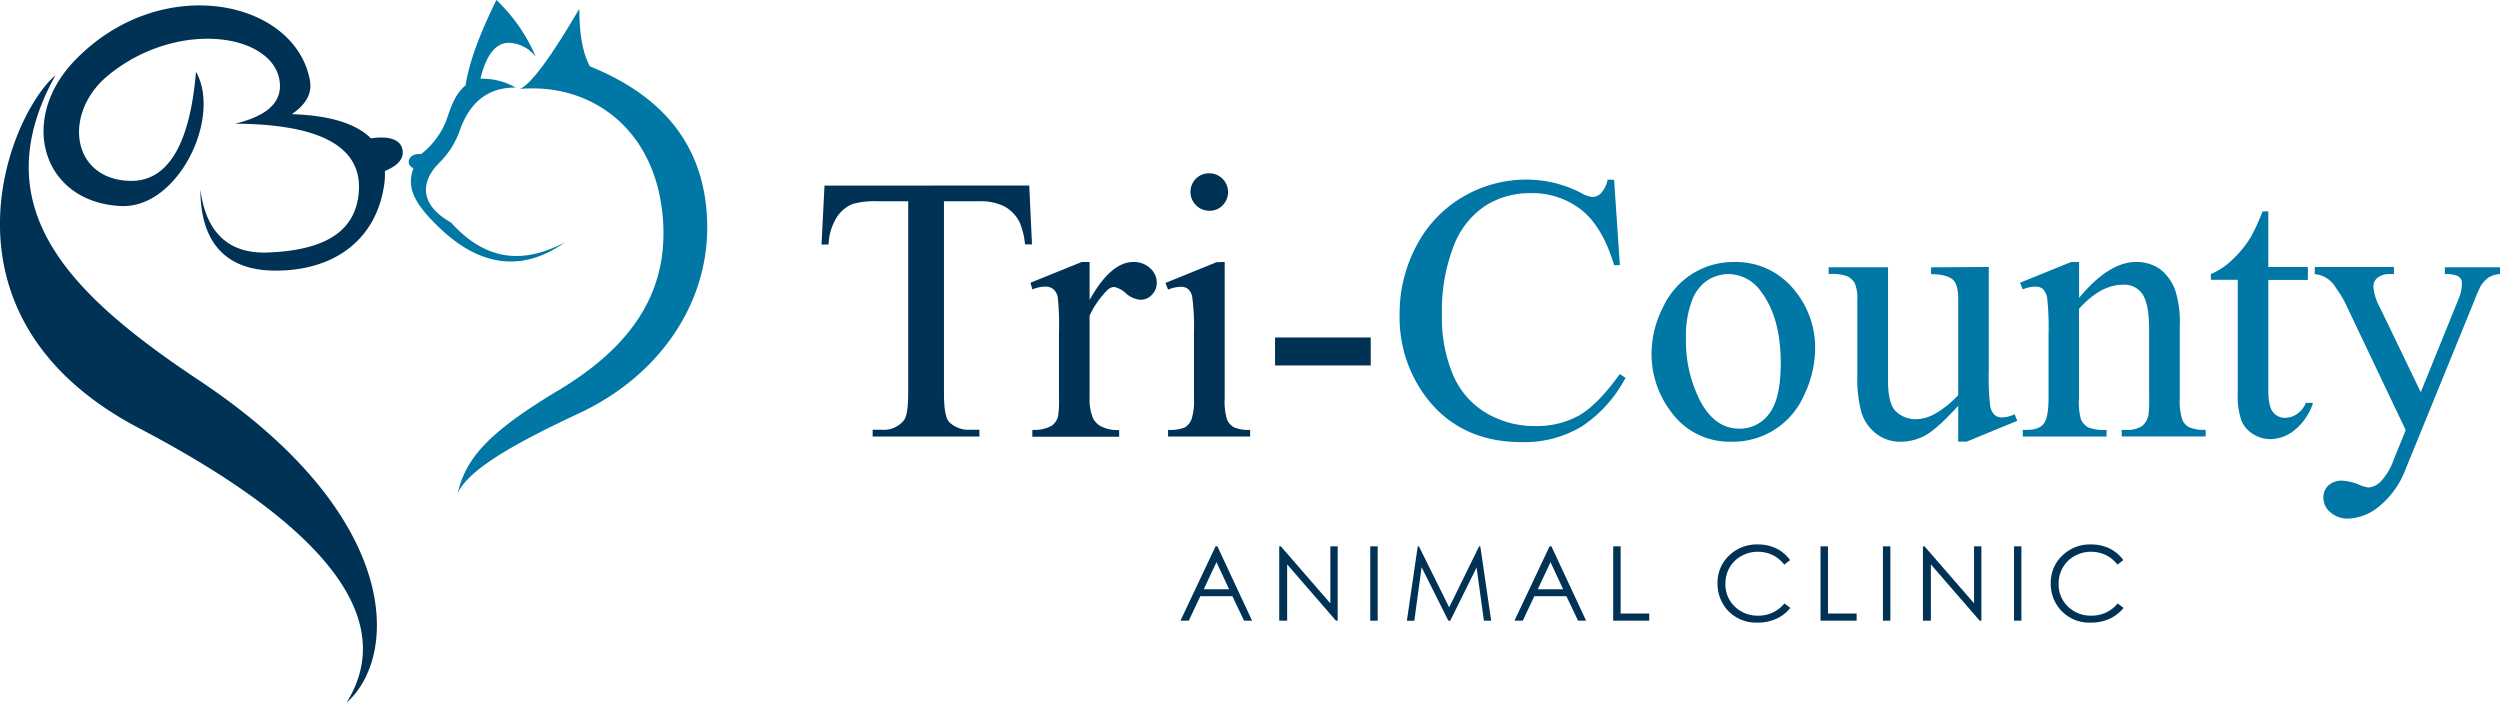
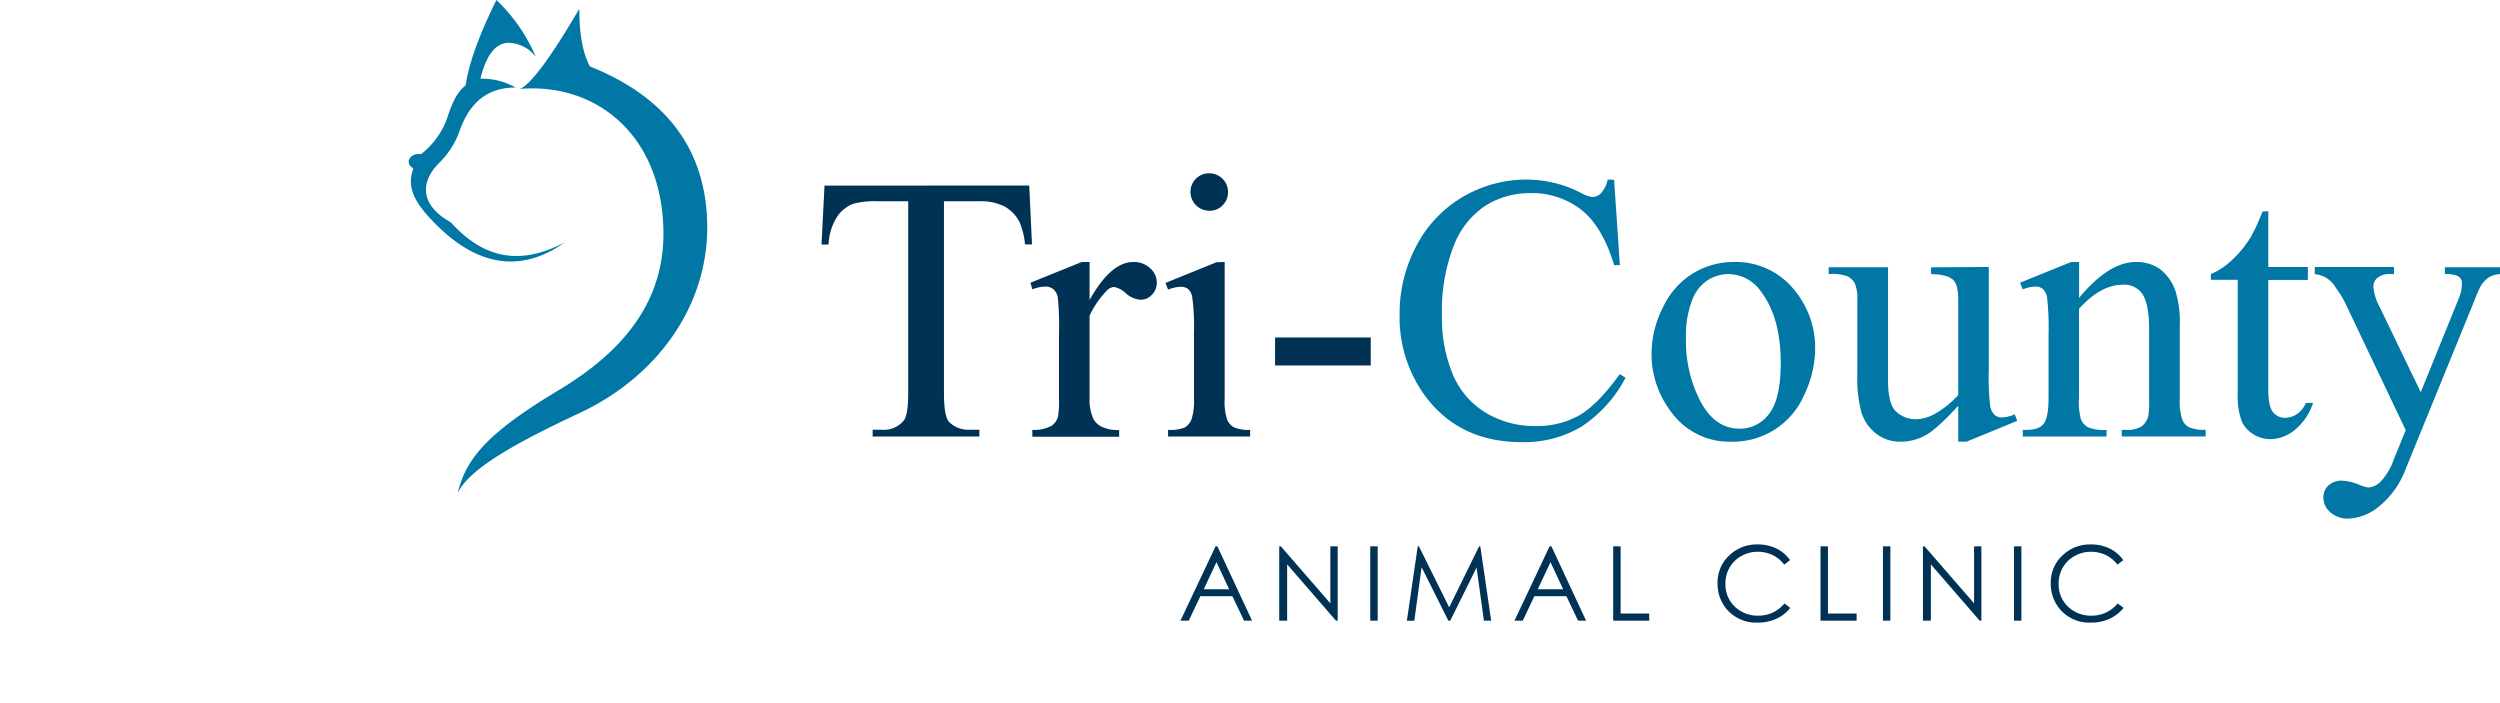
<svg xmlns="http://www.w3.org/2000/svg" id="Layer_2" data-name="Layer 2" viewBox="0 0 460.61 129.47">
  <defs>
    <style>.cls-3{fill:#003256}.cls-4{fill:#0077a4}</style>
  </defs>
-   <path fill="#003256" fill-rule="evenodd" d="M94.18 339.82c-1 11.84-4.47 20.27-12.27 20-10.74-.36-12.3-12.57-3.86-19.47 13-10.6 31-7.56 31.6 1.6.25 3.9-3.13 6.1-8.26 7.34 15.22.08 23.42 4 22.8 12.53-.58 8.06-7.44 10.82-16.67 11.2-7.52.32-11.52-3.89-12.52-11.6 0 8.49 3.59 14.84 13.61 14.94 10.65.1 18.38-5.31 20.13-15.07A14.3 14.3 0 00129 358c1.91-.79 3.39-1.91 3.28-3.56-.17-2.42-2.8-2.91-5.86-2.45-2.69-2.69-7.51-4.23-14.58-4.46 2.32-1.57 3.83-3.58 3.33-6.27-2.75-14.75-27.2-20-43.07-3.87-10.88 11-6.27 26.4 8.27 27.07 10.48.49 18.55-16.18 13.86-24.67zm-25.87.53c-13.74 24.75 3.17 40.72 26.55 56.3 37.55 25 36.65 50.89 27.06 59.32 9.84-15.75-4.7-33-38.14-50.54-39.09-20.43-24.3-57.52-15.47-65.08z" transform="translate(-58.08 -326.5)" />
  <path fill="#0077a4" fill-rule="evenodd" d="M162.29 371.08c-8.27 4.4-15 3.17-21.15-3.61-5.52-3.08-5.91-7.33-1.94-11.16a15.61 15.61 0 003.67-6c1.74-4.72 4.86-7.7 10.21-7.68a12.53 12.53 0 00-6.48-1.63c1-4.16 2.71-6.64 5.28-6.61a6.51 6.51 0 014.93 2.6 31.47 31.47 0 00-7.27-10.49c-2.86 5.82-5 11.23-5.67 15.71-2 1.67-2.71 4-3.6 6.61a14.88 14.88 0 01-4.61 6.08c-2.12-.29-3.13 1.76-1.4 2.61-1.49 3.86.63 7 5 11.16 6.67 6.29 14.48 8.51 23 2.41zm-8.41-28.2c2.09-.89 5.83-6.05 10.94-14.77 0 4.08.44 7.78 1.94 10.62 14.93 6 21.48 16.16 21.62 29.34.15 14.6-9 27.74-23.56 34.55-11.26 5.27-20.37 10.21-22.42 14.77 1.47-6.12 5-10.86 18.62-19 12-7.22 19.73-16.51 19.28-30-.58-17.39-12.68-26.66-26.42-25.51z" transform="translate(-58.08 -326.5)" />
-   <path d="M247.71 360.68l.51 10.85h-1.29a13.31 13.31 0 00-1-4.09 6.85 6.85 0 00-2.81-2.92 9.87 9.87 0 00-4.62-.94H232v35.33c0 2.84.31 4.62.93 5.32a5.09 5.09 0 004 1.44h1.6v1.26h-19.67v-1.26h1.64a4.71 4.71 0 004.16-1.78q.75-1.09.75-5v-35.31h-5.56a15.47 15.47 0 00-4.61.48 6.29 6.29 0 00-3 2.49 10.12 10.12 0 00-1.5 5h-1.3l.55-10.85zM258.83 374.77v7q3.92-7 8.05-7a4.39 4.39 0 013.1 1.14 3.5 3.5 0 011.23 2.64 3.12 3.12 0 01-.89 2.25 2.82 2.82 0 01-2.11.93 4.54 4.54 0 01-2.68-1.18 4.38 4.38 0 00-2.2-1.18 2.05 2.05 0 00-1.33.68 16.57 16.57 0 00-3.17 4.61v15a9.31 9.31 0 00.64 3.92 3.52 3.52 0 001.57 1.53 6.87 6.87 0 003.24.62v1.23h-16v-1.26a6.68 6.68 0 003.55-.75 3 3 0 001.19-1.74 18 18 0 00.17-3.31v-12.1a50 50 0 00-.22-6.5 2.57 2.57 0 00-.82-1.52 2.29 2.29 0 00-1.48-.48 6.58 6.58 0 00-2.39.52l-.34-1.23 9.44-3.82zM283.72 374.77v25.1a11.31 11.31 0 00.43 3.9 3 3 0 001.26 1.45 6.71 6.71 0 003 .48v1.23h-15.12v-1.23a7.2 7.2 0 003.07-.44 3.11 3.11 0 001.24-1.47 10.94 10.94 0 00.46-3.92v-12a41.67 41.67 0 00-.31-6.58 2.55 2.55 0 00-.75-1.52 2.12 2.12 0 00-1.39-.43 6.65 6.65 0 00-2.32.52l-.48-1.23 9.41-3.82zm-2.83-16.34a3.45 3.45 0 013.45 3.45 3.38 3.38 0 01-1 2.45 3.26 3.26 0 01-2.44 1 3.47 3.47 0 01-2.47-5.92 3.36 3.36 0 012.46-.98zM293 388.68h17.63v5.15H293z" class="cls-3" transform="translate(-58.08 -326.5)" />
+   <path d="M247.71 360.68l.51 10.85h-1.29a13.31 13.31 0 00-1-4.09 6.85 6.85 0 00-2.81-2.92 9.87 9.87 0 00-4.62-.94H232v35.33c0 2.84.31 4.62.93 5.32a5.09 5.09 0 004 1.44h1.6v1.26h-19.67v-1.26h1.64a4.71 4.71 0 004.16-1.78q.75-1.09.75-5v-35.31h-5.56a15.47 15.47 0 00-4.61.48 6.29 6.29 0 00-3 2.49 10.12 10.12 0 00-1.5 5h-1.3l.55-10.85M258.83 374.77v7q3.92-7 8.05-7a4.39 4.39 0 013.1 1.14 3.5 3.5 0 011.23 2.64 3.12 3.12 0 01-.89 2.25 2.82 2.82 0 01-2.11.93 4.54 4.54 0 01-2.68-1.18 4.38 4.38 0 00-2.2-1.18 2.05 2.05 0 00-1.33.68 16.57 16.57 0 00-3.17 4.61v15a9.31 9.31 0 00.64 3.92 3.52 3.52 0 001.57 1.53 6.87 6.87 0 003.24.62v1.23h-16v-1.26a6.68 6.68 0 003.55-.75 3 3 0 001.19-1.74 18 18 0 00.17-3.31v-12.1a50 50 0 00-.22-6.5 2.57 2.57 0 00-.82-1.52 2.29 2.29 0 00-1.48-.48 6.58 6.58 0 00-2.39.52l-.34-1.23 9.44-3.82zM283.72 374.77v25.1a11.31 11.31 0 00.43 3.9 3 3 0 001.26 1.45 6.71 6.71 0 003 .48v1.23h-15.12v-1.23a7.2 7.2 0 003.07-.44 3.11 3.11 0 001.24-1.47 10.94 10.94 0 00.46-3.92v-12a41.67 41.67 0 00-.31-6.58 2.55 2.55 0 00-.75-1.52 2.12 2.12 0 00-1.39-.43 6.65 6.65 0 00-2.32.52l-.48-1.23 9.41-3.82zm-2.83-16.34a3.45 3.45 0 013.45 3.45 3.38 3.38 0 01-1 2.45 3.26 3.26 0 01-2.44 1 3.47 3.47 0 01-2.47-5.92 3.36 3.36 0 012.46-.98zM293 388.68h17.63v5.15H293z" class="cls-3" transform="translate(-58.08 -326.5)" />
  <path d="M355.47 359.63l1.06 15.72h-1.06q-2.12-7.07-6-10.16a14.73 14.73 0 00-9.42-3.11 15.32 15.32 0 00-8.32 2.34 15.49 15.49 0 00-5.84 7.45 33 33 0 00-2.14 12.72 26.88 26.88 0 002 10.88 15 15 0 006.05 7.06A17.46 17.46 0 00341 405a16.07 16.07 0 007.95-1.92q3.45-1.94 7.57-7.66l1.06.68a24.28 24.28 0 01-8.12 9 20.52 20.52 0 01-11 2.86q-11.5 0-17.81-8.52a24.43 24.43 0 01-4.7-14.94 26.54 26.54 0 013.1-12.72 22.48 22.48 0 018.54-9 23.06 23.06 0 0111.89-3.19 21.87 21.87 0 019.89 2.45 5.35 5.35 0 002.05.75 2.23 2.23 0 001.6-.65 5.28 5.28 0 001.26-2.55zM377.47 374.77a13.82 13.82 0 0111.39 5.39 16.56 16.56 0 013.65 10.57 20 20 0 01-2 8.49 14.28 14.28 0 01-13.41 8.66 13.23 13.23 0 01-11.22-5.63 17.43 17.43 0 01-3.51-10.64 18.89 18.89 0 012.13-8.54 14.52 14.52 0 015.61-6.27 14.34 14.34 0 017.36-2.03zm-1.06 2.23a7.1 7.1 0 00-3.63 1.08 7.52 7.52 0 00-2.95 3.77 18.11 18.11 0 00-1.12 6.92 24.11 24.11 0 002.71 11.77q2.7 4.94 7.14 4.94a6.67 6.67 0 005.46-2.73c1.43-1.82 2.15-4.94 2.15-9.38q0-8.31-3.59-13.09a7.38 7.38 0 00-6.17-3.28zM424.5 375.69v18.93a48 48 0 00.25 6.63 3 3 0 00.82 1.69 2 2 0 001.31.47 6 6 0 002.39-.58l.48 1.2-9.35 3.85h-1.53v-6.61q-4 4.37-6.14 5.49a9.38 9.38 0 01-4.47 1.12 7.1 7.1 0 01-4.55-1.52 7.87 7.87 0 01-2.68-3.9 23.59 23.59 0 01-.75-6.75v-13.95a7 7 0 00-.47-3.07 3.12 3.12 0 00-1.42-1.31A8.28 8.28 0 00395 377v-1.26h10.94v20.9q0 4.37 1.52 5.73a5.3 5.3 0 003.67 1.37 7.67 7.67 0 003.32-.92 18.24 18.24 0 004.42-3.52v-17.7c0-1.77-.32-3-1-3.59s-2-1-4-1v-1.26zM441.14 381.38q5.49-6.61 10.47-6.61a7.48 7.48 0 014.4 1.28 8.59 8.59 0 012.93 4.21 19.43 19.43 0 01.75 6.27v13.34a11.13 11.13 0 00.48 4 2.79 2.79 0 001.21 1.33 6.78 6.78 0 003.08.48v1.23H449v-1.21h.64a5.16 5.16 0 003.06-.67 3.46 3.46 0 001.21-2 20.38 20.38 0 00.13-3.2v-12.75c0-2.84-.37-4.91-1.1-6.19a4 4 0 00-3.74-1.93q-4.07 0-8.08 4.44v16.47a11.83 11.83 0 00.37 3.92 3.18 3.18 0 001.32 1.45 8 8 0 003.39.46v1.23h-15.43v-1.23h.68c1.59 0 2.67-.4 3.23-1.21s.83-2.35.83-4.62v-11.6a50.87 50.87 0 00-.25-6.85 3 3 0 00-.79-1.67 2.09 2.09 0 00-1.41-.45 6.42 6.42 0 00-2.29.52l-.51-1.23 9.41-3.82h1.47zM476 365.42v10.27h7.29v2.39H476v20.25c0 2 .29 3.39.86 4.09a2.76 2.76 0 002.24 1.06 3.86 3.86 0 002.18-.7 4.45 4.45 0 001.64-2.06h1.33a10.71 10.71 0 01-3.38 5 7.24 7.24 0 01-4.5 1.69 6 6 0 01-3.07-.87 5.28 5.28 0 01-2.22-2.49 13.27 13.27 0 01-.71-5v-21h-4.95V377a13.07 13.07 0 003.84-2.54 20.2 20.2 0 003.5-4.25 37.84 37.84 0 002.18-4.74zM484.58 375.69h14.57V377h-.72a3.4 3.4 0 00-2.3.67 2.09 2.09 0 00-.77 1.65 9.38 9.38 0 001.13 3.68l7.6 15.76 7-17.26a7.09 7.09 0 00.58-2.76 1.47 1.47 0 00-.24-.92 1.81 1.81 0 00-.85-.6 6.44 6.44 0 00-2.05-.22v-1.26h10.17V377a4.73 4.73 0 00-2 .55 5.71 5.71 0 00-1.5 1.53 22 22 0 00-1.16 2.63l-12.72 31.17a16.14 16.14 0 01-4.82 6.85 9.47 9.47 0 01-5.75 2.32 4.81 4.81 0 01-3.31-1.16 3.49 3.49 0 01-1.29-2.66 3 3 0 01.93-2.3 3.66 3.66 0 012.58-.87 9.22 9.22 0 013.07.75 7.42 7.42 0 001.7.51 3.53 3.53 0 002.24-1.06 11.23 11.23 0 002.44-4.09l2.21-5.42-11.22-23.57a18.58 18.58 0 00-1.63-2.62 5 5 0 00-3.93-2.56z" class="cls-4" transform="translate(-58.08 -326.5)" />
  <path d="M282.38 427.16l6.39 13.7h-1.48l-2.15-4.51h-5.91l-2.13 4.51h-1.53l6.47-13.7zm-.17 2.91l-2.35 5h4.68zM293.77 440.86v-13.7h.3l9.12 10.5v-10.5h1.35v13.7h-.31l-9-10.38v10.38zM310.54 427.16h1.37v13.7h-1.37zM317.29 440.86l2-13.7h.22l5.57 11.24 5.52-11.24h.22l2 13.7h-1.34l-1.35-9.8-4.85 9.8h-.35L320 431l-1.34 9.87zM343.92 427.16l6.39 13.7h-1.48l-2.15-4.51h-5.91l-2.13 4.51h-1.53l6.47-13.7zm-.17 2.91l-2.35 5h4.68zM355.3 427.16h1.37v12.38h5.27v1.32h-6.64zM387.89 429.7l-1.08.83a5.88 5.88 0 00-2.15-1.77 6.26 6.26 0 00-2.75-.6 6 6 0 00-3 .79 5.57 5.57 0 00-2.16 2.12 5.76 5.76 0 00-.77 3 5.61 5.61 0 001.72 4.19 6 6 0 004.33 1.67 6.11 6.11 0 004.82-2.25l1.08.82a6.88 6.88 0 01-2.56 2 8.08 8.08 0 01-3.42.71 7.13 7.13 0 01-5.68-2.4 7.21 7.21 0 01-1.74-4.88 6.8 6.8 0 012.11-5.06 7.29 7.29 0 015.29-2.06 7.72 7.72 0 013.47.76 6.8 6.8 0 012.49 2.13zM393.5 427.16h1.37v12.38h5.28v1.32h-6.65zM405 427.16h1.37v13.7H405zM412.37 440.86v-13.7h.3l9.12 10.5v-10.5h1.35v13.7h-.31l-9-10.38v10.38zM429.15 427.16h1.36v13.7h-1.36zM449.29 429.7l-1.08.83a6 6 0 00-2.15-1.77 6.34 6.34 0 00-2.76-.6 6.07 6.07 0 00-3 .79 5.57 5.57 0 00-2.16 2.12 5.85 5.85 0 00-.77 3 5.61 5.61 0 001.72 4.19 6 6 0 004.34 1.67 6.12 6.12 0 004.82-2.25l1.08.82a7 7 0 01-2.56 2 8.12 8.12 0 01-3.43.71 7.1 7.1 0 01-5.67-2.4 7.21 7.21 0 01-1.75-4.88 6.77 6.77 0 012.12-5.06 7.26 7.26 0 015.28-2.06 7.72 7.72 0 013.47.76 6.83 6.83 0 012.5 2.13z" class="cls-3" transform="translate(-58.08 -326.5)" />
</svg>